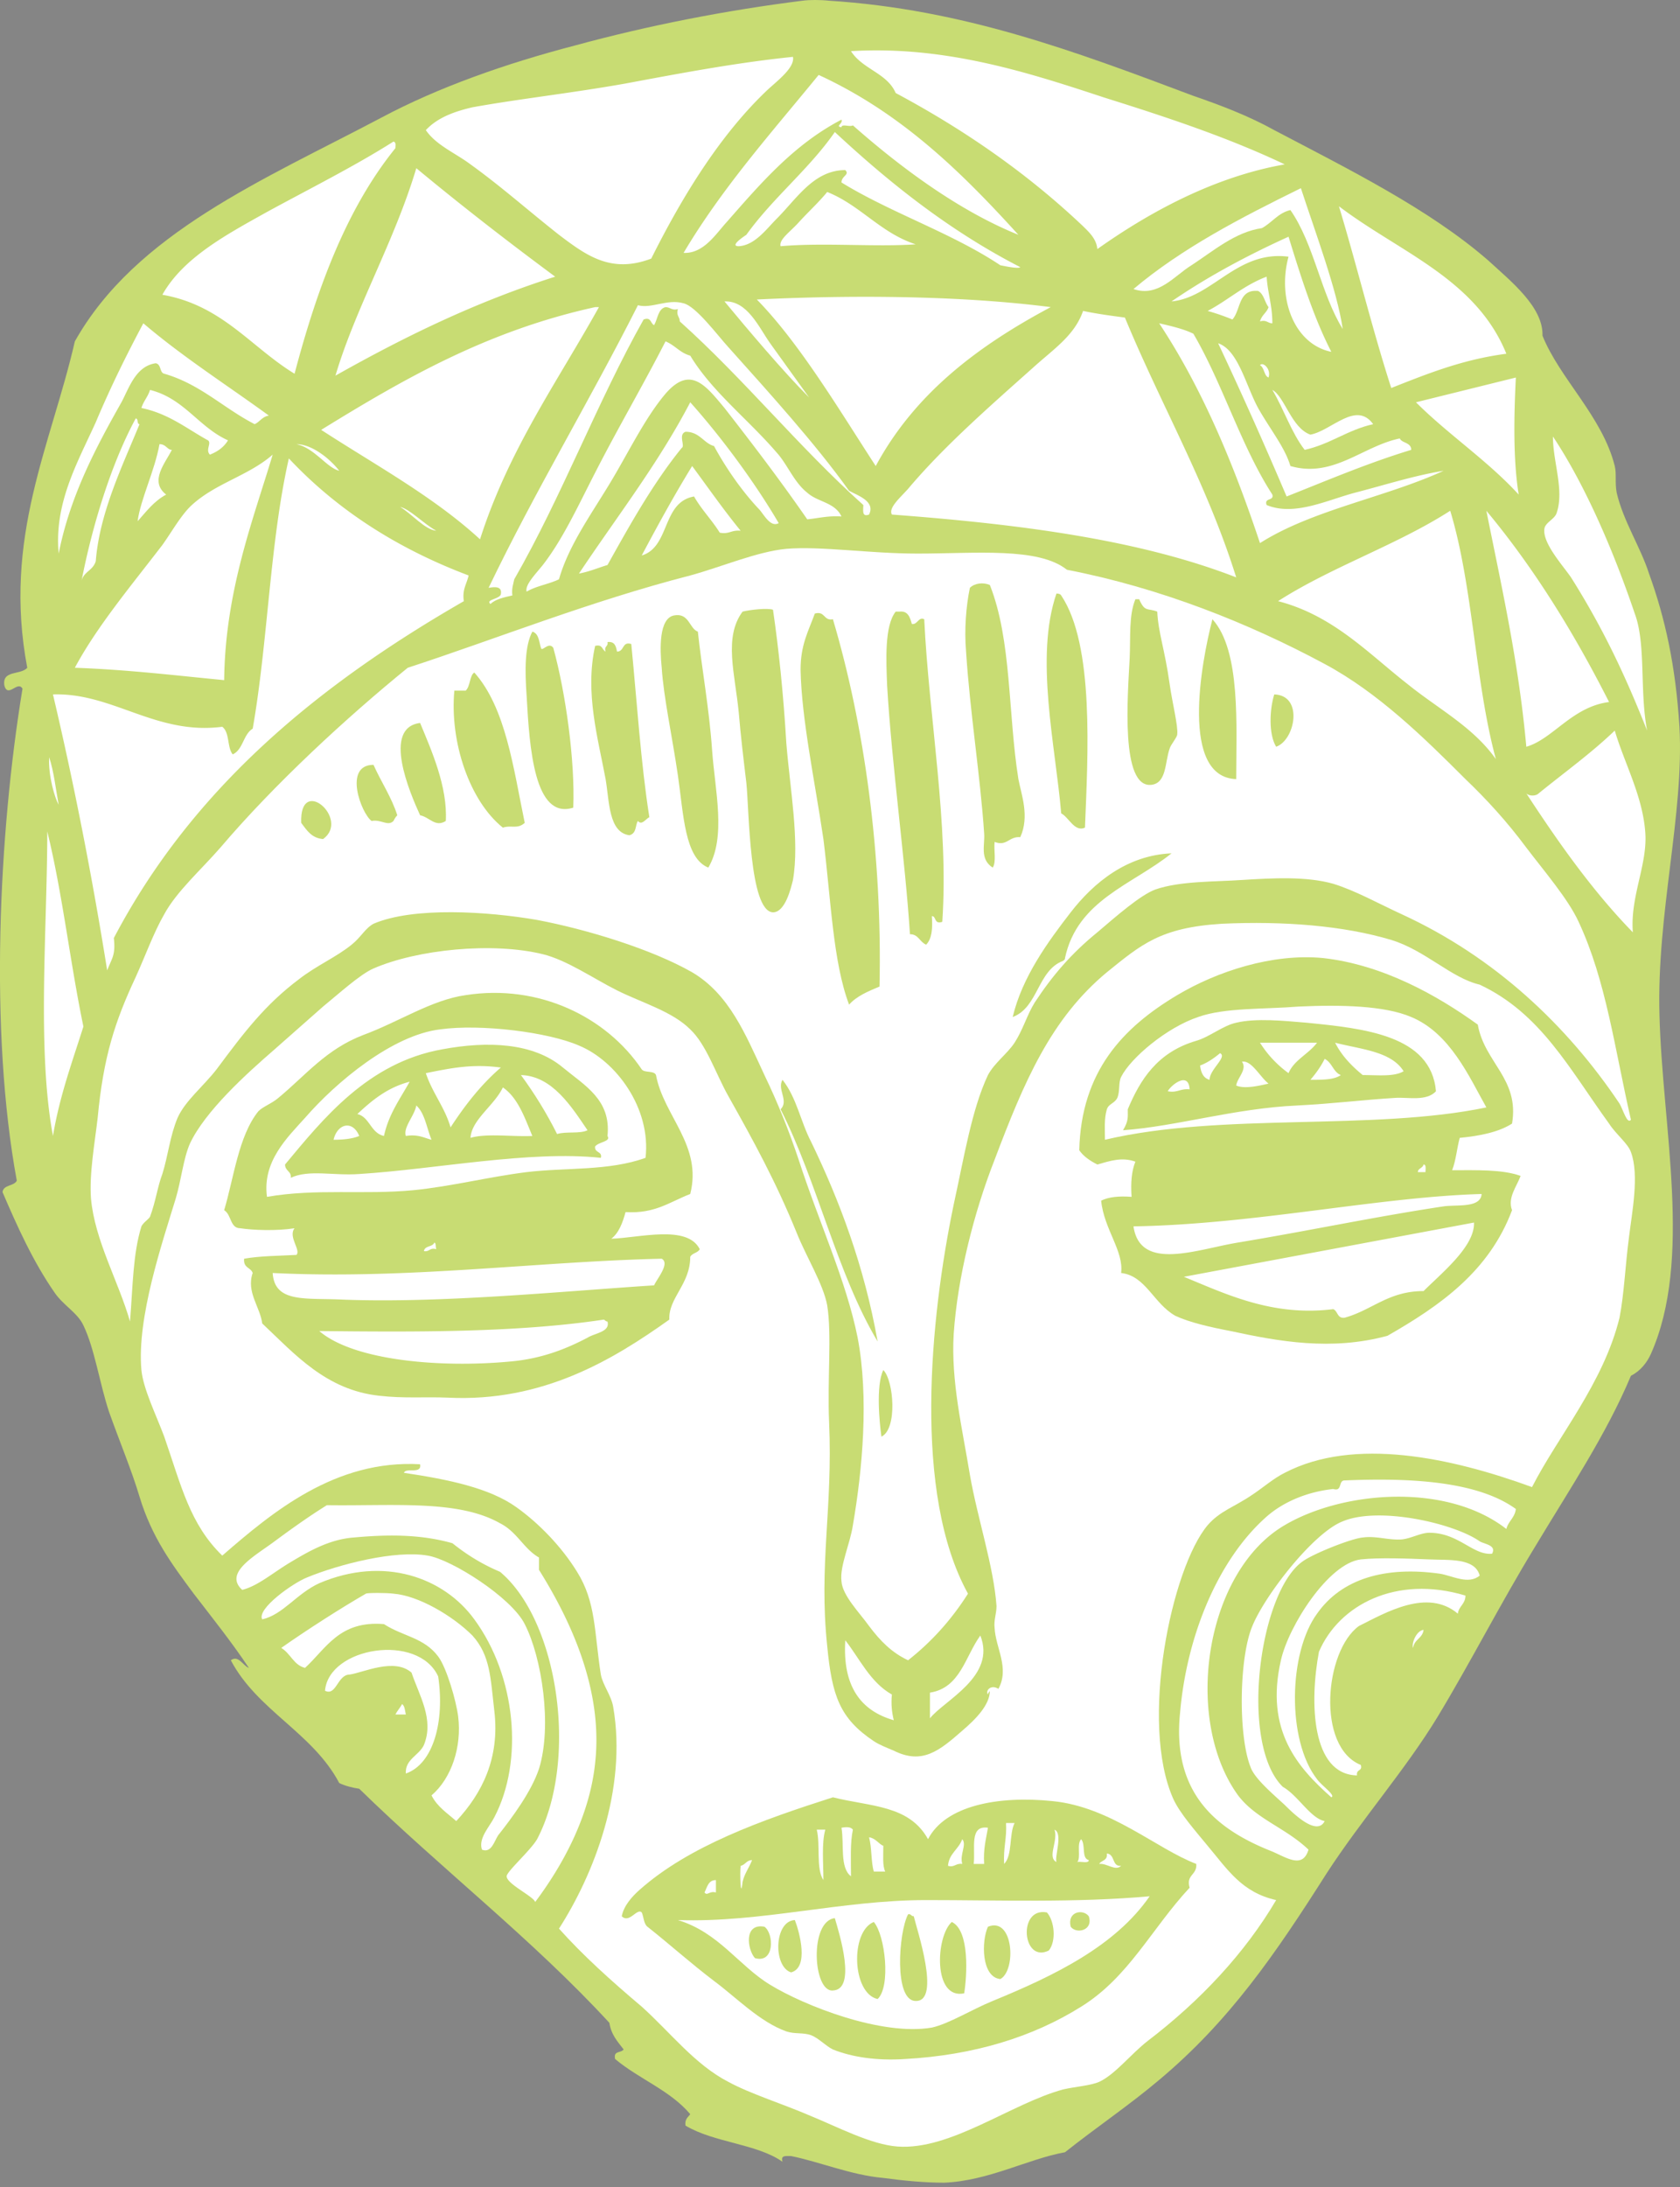
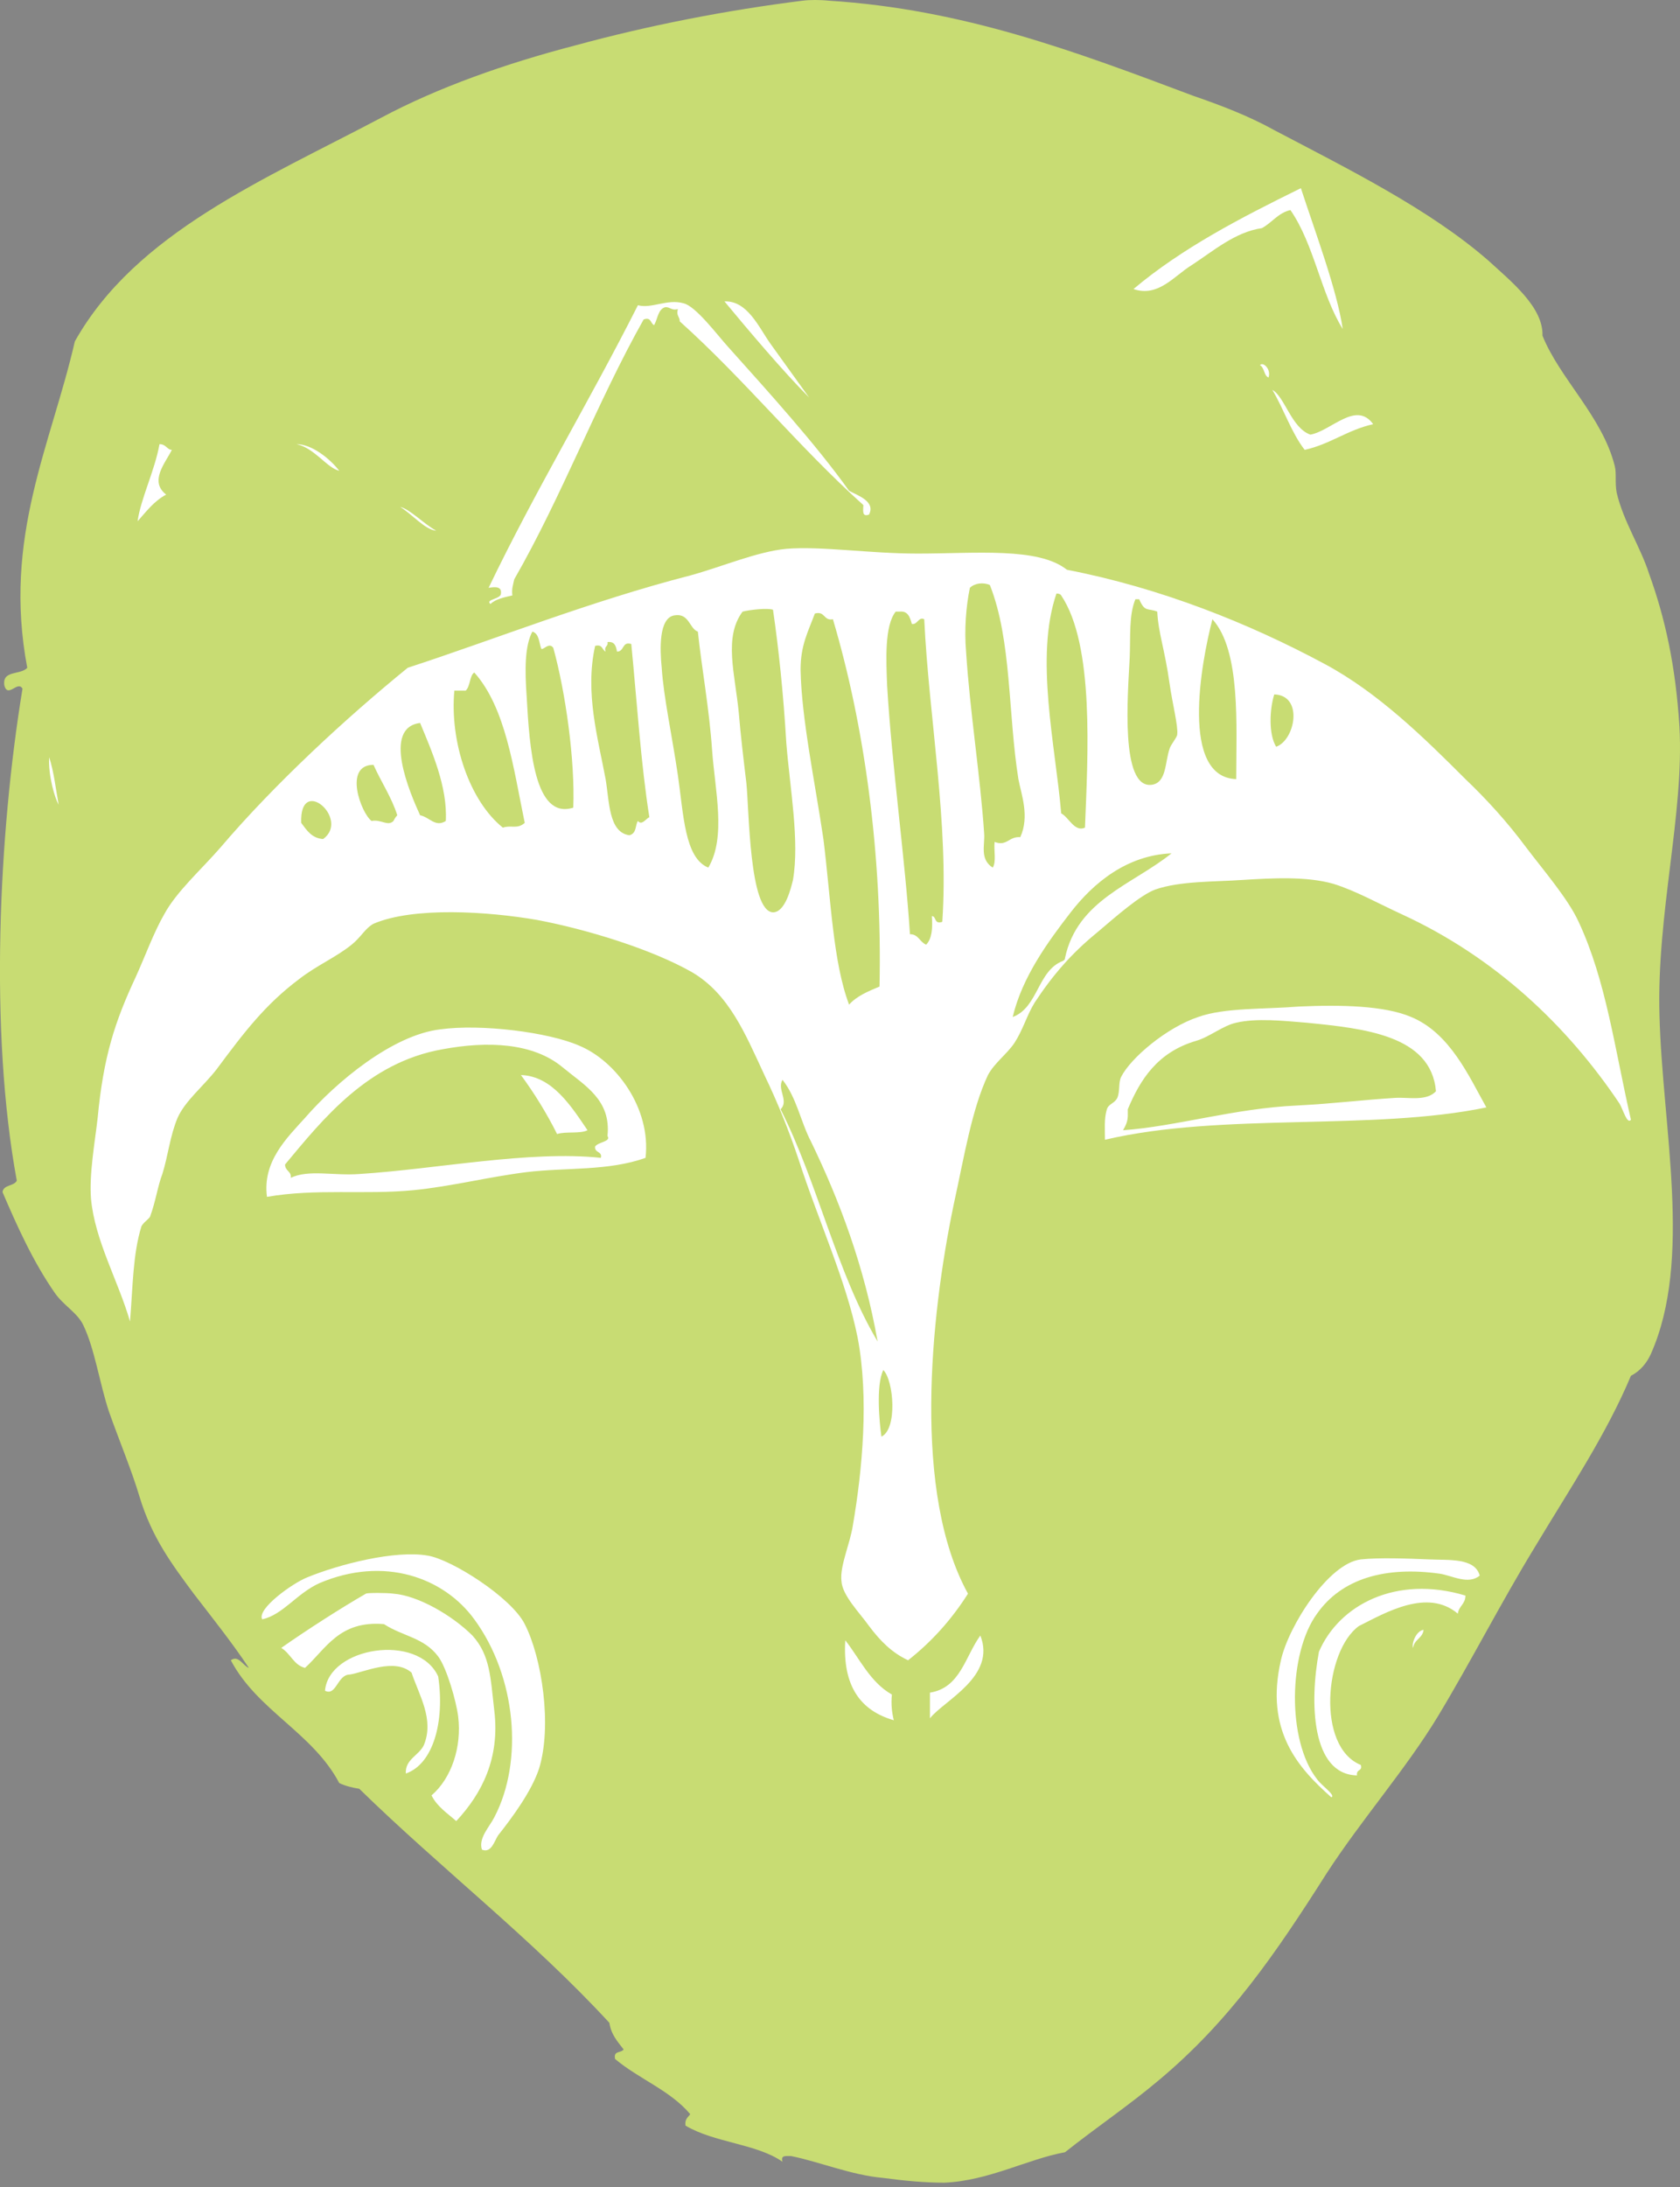
<svg xmlns="http://www.w3.org/2000/svg" width="229" height="298" fill="none" opacity=".6">
  <rect width="100%" height="100%" fill="#333333" stroke="none" />
  <path d="M226.202 138.306c.389 15.299 4.538 33.321-1.167 46.156-.519 1.167-1.426 2.334-2.723 2.982-3.371 8.039-8.427 15.559-13.094 23.338-4.668 7.649-8.687 15.558-13.225 23.078-4.408 7.26-10.372 14.002-15.169 21.392-7.001 11.021-13.225 20.096-22.819 28.135-4.149 3.501-8.427 6.353-12.836 9.853-5.056.908-10.372 3.89-16.465 4.149-2.593 0-5.446-.259-8.298-.648-4.408-.389-8.687-2.204-12.576-2.982-.778 0-1.427-.13-1.167.778-3.501-2.463-9.335-2.593-13.225-4.927-.13-.907.389-1.167.648-1.556-2.723-3.241-7.001-4.797-10.243-7.519-.259-1.167.778-.778 1.167-1.297-.778-1.037-1.686-1.945-1.945-3.63-10.502-11.41-22.948-21.004-34.099-31.895-.907-.129-1.945-.389-2.723-.778-3.63-6.871-11.15-9.853-14.78-16.725 1.037-.778 1.686.778 2.463 1.038-2.334-3.501-4.927-6.742-7.52-10.113-2.982-4.02-5.705-7.65-7.39-13.225-1.037-3.5-2.723-7.52-4.149-11.539-1.296-3.889-1.945-8.557-3.501-11.798-.778-1.686-2.723-2.723-3.89-4.408-2.982-4.279-5.186-9.206-7.131-13.743.13-1.038 1.556-.778 1.945-1.556-3.76-20.356-2.463-47.323.778-67.03-.648-1.167-1.945 1.297-2.463-.389-.389-2.204 2.204-1.426 3.112-2.463C.348 73.221 6.96 60.645 10.202 46.513c8.298-14.78 25.801-22.041 41.748-30.468 7.779-4.149 16.985-7.39 26.449-9.854 9.983-2.723 20.615-4.797 30.986-6.094.908-.13 2.464-.13 3.631 0 18.281 1.167 33.45 6.872 49.656 12.965 3.76 1.297 7.52 2.723 11.021 4.668 10.113 5.316 21.133 10.761 29.172 17.762 3.111 2.852 7.519 6.353 7.39 10.243 2.333 5.834 8.168 11.02 9.853 17.762.26 1.037 0 2.204.26 3.63.907 3.889 3.241 7.39 4.408 11.02 2.204 6.094 3.63 12.576 4.149 20.874.648 11.928-3.112 25.411-2.723 39.284z" fill="#a3c515" />
  <g fill="#fff">
-     <path d="M150.615 13.322c8.686 2.723 16.855 5.445 24.504 9.076-9.594 1.685-18.411 6.483-25.541 11.539-.13-1.426-1.167-2.334-1.945-3.112-7.52-7.131-16.077-13.095-25.542-18.151-1.167-2.723-4.537-3.241-6.093-5.705 12.965-.778 24.374 2.982 34.617 6.353zm-42.526-5.575c.259 1.426-1.945 3.112-3.371 4.408-6.483 6.094-11.669 14.521-15.947 23.078-5.445 2.074-8.816-.389-12.576-3.241-4.278-3.371-7.909-6.612-12.058-9.594-2.074-1.556-4.668-2.593-6.094-4.667 1.685-1.815 4.149-2.593 6.353-3.112 6.483-1.167 13.613-1.945 20.874-3.241 7.649-1.426 15.17-2.852 22.819-3.63zm30.727 24.245c-8.038-3.241-15.947-9.076-22.559-14.91-.389.259-1.556-.259-1.556.259-.907-.13.26-.519 0-1.037-6.482 3.371-11.02 8.687-15.688 14.002-1.426 1.556-3.112 4.278-5.834 4.149 5.316-8.946 12.058-16.466 18.411-24.245 11.279 5.186 19.447 13.224 27.226 21.781zm-25.022-14.003c7.52 7.001 15.688 13.484 25.282 18.411-.259.259-2.075-.13-2.723-.259-6.612-4.408-14.91-7.131-21.652-11.28 0-.908 1.167-1.037.519-1.686-4.279 0-6.612 3.89-9.335 6.612-1.426 1.426-2.982 3.63-5.186 3.76-1.297 0 .648-1.297 1.037-1.556 3.63-5.056 8.557-8.946 12.058-14.002zm-59.9 2.204c-6.612 8.168-10.631 18.929-13.743 30.728-5.964-3.63-9.854-9.335-18.022-10.761 2.852-5.056 8.687-8.168 14.262-11.28 5.705-3.112 11.928-6.223 17.244-9.594.389.13.259.519.259.908zm2.853 2.723c6.094 5.056 12.447 9.983 18.929 14.78-11.02 3.501-20.744 8.298-29.95 13.484 2.723-9.205 8.038-18.281 11.02-28.264zm56.009 3.241c4.538 1.815 7.261 5.575 12.058 7.131-5.445.389-12.576-.259-18.411.259-.259-.907 1.297-1.945 2.464-3.241 1.296-1.426 2.722-2.723 3.889-4.149zm92.572 22.041c-5.964.778-10.761 2.723-15.688 4.667-2.593-8.038-4.667-16.595-7.131-24.763 8.168 6.223 18.67 9.854 22.819 20.096zm-29.69-15.947c1.685 5.445 3.371 10.891 5.834 15.688-5.056-1.037-7.39-7.26-5.834-12.965-7.002-.908-10.373 5.575-15.948 6.094 4.927-3.371 10.243-6.223 15.948-8.816zm-2.982 5.445c.129 2.204.778 3.889.778 6.353-.649 0-.778-.519-1.686-.259.259-.907.908-1.167 1.167-1.945-.519-.648-.648-1.815-1.426-2.204-2.723-.259-2.334 2.593-3.501 3.89a30.77 30.77 0 0 0-3.371-1.167c2.723-1.426 4.927-3.501 8.039-4.667zm-29.431 4.149c-9.984 5.316-18.541 11.798-23.856 21.652-5.057-7.779-10.373-16.725-16.207-22.689 13.225-.648 28.005-.519 40.063 1.037zm-62.104 0h.519C75.935 52.088 69.323 61.293 65.433 73.48c-6.353-5.834-14.262-10.113-21.652-14.91 11.15-6.872 22.56-13.484 37.34-16.725zm72.216 1.426c4.927 11.928 11.151 22.56 15.17 35.395-13.354-5.186-29.691-7.26-46.934-8.557-.519-.907 1.167-2.334 2.204-3.501 4.797-5.705 11.02-11.15 16.984-16.466 2.853-2.593 5.705-4.408 6.872-7.779 1.815.389 3.76.648 5.704.907zm-133.8.778c5.316 4.538 11.409 8.427 17.114 12.576-.907.13-1.297.908-1.945 1.167-4.279-2.204-7.39-5.446-12.317-6.872-.648-.13-.389-1.296-1.167-1.426-2.723.389-3.63 3.371-4.667 5.316-3.371 5.964-7.001 12.706-8.557 20.615-.648-6.872 2.593-12.447 5.056-17.892 2.074-4.927 4.278-9.335 6.483-13.484zm165.176 23.078c4.02-1.037 8.039-2.334 12.058-2.982-7.909 3.63-17.892 5.316-25.023 9.854-3.63-10.891-7.909-21.133-13.743-29.95 1.685.389 3.371.778 4.667 1.426 4.02 6.872 6.483 15.299 10.762 21.911.259.908-1.167.389-.778 1.426 3.76 1.556 8.168-.648 12.057-1.686zm-70.012 3.242c-1.815-.13-3.241.259-4.667.389-3.501-5.056-7.131-9.854-11.28-15.169-2.593-3.112-4.667-5.834-8.038-1.945-2.852 3.371-5.056 8.038-7.65 12.317s-5.575 8.427-6.871 12.965c-1.297.648-3.112.907-4.408 1.685-.259-.907 1.167-2.334 2.204-3.63 2.723-3.501 4.797-8.038 7.131-12.576 3.112-6.094 6.612-12.058 9.594-17.892 1.296.519 1.945 1.556 3.371 1.945 2.982 4.927 7.909 8.687 11.799 13.225 1.426 1.556 2.334 4.019 4.149 5.445 1.426 1.296 3.76 1.296 4.667 3.241zm77.662-9.076c-5.964 1.815-11.41 4.149-16.985 6.353-2.982-7.001-6.093-14.002-9.335-20.874 2.723.908 3.76 5.705 5.446 8.816 1.685 2.982 3.63 5.316 4.408 7.909 5.834 1.685 9.853-2.723 14.91-3.76.259.648 1.556.519 1.556 1.556zm14.65 6.094c-4.278-4.668-9.594-8.168-14.002-12.576l13.614-3.371c-.26 5.186-.389 11.15.388 15.947zM20.444 53.125c4.668 1.167 6.612 5.057 10.632 6.872-.519.864-1.34 1.513-2.463 1.945-.648-.648.259-1.556-.259-1.945-2.852-1.556-5.316-3.63-9.076-4.408.259-.908.908-1.556 1.167-2.464zm73.643 1.685c4.408 4.927 8.947 11.15 12.058 16.466-1.167.648-2.074-1.296-2.723-1.945-2.204-2.334-4.408-5.445-6.093-8.557-1.426-.389-1.945-1.945-3.889-1.945-1.037.389 0 1.945-.519 2.204-3.89 4.797-7.001 10.372-10.113 15.947-1.296.389-2.463.907-3.89 1.167 5.186-7.779 10.761-14.91 15.169-23.337zm-75.069 2.983c-2.334 5.705-5.445 12.058-5.964 18.67-.389 1.296-1.685 1.426-1.945 2.723 1.426-7.39 4.019-15.947 7.39-22.171.389 0 .13.778.519.778zm203.813 25.8c1.556 4.149.648 10.502 1.686 15.947-2.982-7.52-5.964-13.873-10.373-20.874-1.166-1.685-3.889-4.667-3.63-6.612.13-.907 1.426-1.297 1.686-2.204 1.037-3.112-.519-6.871-.519-10.372 4.408 6.612 8.298 15.688 11.15 24.115zM26.149 68.813c3.241-2.982 7.779-4.019 11.02-6.872-2.593 8.687-6.483 18.54-6.612 30.728-6.742-.648-13.095-1.426-20.355-1.686 2.982-5.575 7.649-11.15 11.928-16.725 1.297-1.815 2.593-4.149 4.019-5.445zm37.729 9.594c-.259 1.167-.907 1.945-.648 3.501-19.837 11.409-36.951 25.412-47.712 45.897.259 2.333-.259 2.722-.908 4.408-2.075-12.966-4.538-25.499-7.39-37.599 8.168-.259 14.002 5.575 23.078 4.408 1.037.778.648 2.852 1.426 3.76 1.426-.649 1.426-2.723 2.723-3.501 2.075-11.798 2.334-25.412 4.927-36.821 6.483 6.915 14.651 12.231 24.504 15.947zm30.468-14.91c2.204 2.982 4.279 5.964 6.612 8.816-1.296-.13-1.556.519-2.852.259-1.037-1.685-2.463-3.112-3.501-4.927-4.408.778-3.241 6.872-7.131 8.038 2.204-4.149 4.408-8.168 6.872-12.187zm103.333 6.094c3.111 10.242 3.371 23.337 6.223 33.839-3.112-4.408-7.909-6.872-12.058-10.243-5.316-4.149-10.113-9.335-17.632-11.28 7.26-4.667 16.206-7.649 23.467-12.317zm4.926 0c6.483 7.779 11.928 16.595 16.725 26.06-5.056.648-7.649 5.056-11.279 6.093-1.037-11.539-3.371-21.781-5.446-32.153zm19.967 57.435c-5.446-5.575-10.113-12.187-14.521-18.929.389.389 1.296.389 1.685 0 3.501-2.852 7.131-5.445 10.372-8.557 1.297 4.408 3.76 8.817 4.149 13.743.389 4.409-2.074 8.817-1.685 13.743zM6.442 113.283c2.074 8.428 3.112 17.892 4.927 26.579-1.556 4.927-3.241 9.465-4.149 14.91-2.204-11.798-.778-28.264-.778-41.489z" />
    <g fill-rule="evenodd">
      <path d="M202.605 150.883c-15.558 3.241-36.043.648-51.99 4.408 0-1.426-.13-2.852.259-4.149.259-.778 1.037-.778 1.426-1.556.389-.907.13-2.074.519-2.852 1.296-2.593 6.223-6.742 10.502-8.168 3.63-1.297 8.946-1.037 13.743-1.426 5.704-.26 11.668-.13 15.299 1.426 5.315 2.204 7.908 8.168 10.242 12.317zm-6.871-2.204c-.649-7.65-9.854-8.557-17.633-9.335-3.112-.26-6.872-.649-9.594 0-1.815.389-3.631 1.944-5.446 2.463-5.315 1.556-7.649 5.316-9.335 9.335 0 1.037.13 1.556-.648 2.852 7.261-.518 15.169-2.982 23.726-3.371 5.057-.259 9.076-.778 13.355-1.037 1.685-.129 4.278.519 5.575-.907zm-107.741 9.075c-5.056 1.815-10.761 1.297-16.207 1.945-5.186.648-10.242 1.945-15.429 2.463-6.742.649-13.224-.259-19.966.908-.648-4.797 2.723-8.039 5.186-10.761 4.279-4.927 11.928-11.28 18.411-12.058 5.575-.778 14.78.389 18.929 2.204 5.056 2.075 9.853 8.557 9.076 15.299zm-5.186-2.982c.519-4.927-3.112-6.871-6.094-9.335-4.019-3.371-10.243-3.63-16.466-2.463-10.113 1.815-16.206 9.464-21.393 15.688 0 .907.908.907.778 1.815 2.463-1.167 5.834-.259 9.335-.519 10.372-.648 23.208-3.241 32.932-2.204.259-.907-.908-.648-.778-1.556.519-.648 2.204-.648 1.685-1.426z" />
    </g>
-     <path d="M171.748 142.066h7.779c-1.167 1.556-3.111 2.334-3.889 4.149a14.85 14.85 0 0 1-3.89-4.149zm19.578 3.89c-1.297.778-3.501.518-5.575.518-1.427-1.167-2.853-2.593-3.76-4.408 3.5.908 7.649 1.167 9.335 3.89zm-25.023-2.464c1.037.519-1.427 2.205-1.427 3.631-.907-.26-1.166-1.038-1.296-1.945 1.037-.389 1.945-1.037 2.723-1.686zm6.612 4.149c-1.167.26-3.241.778-4.408.26.129-1.038 1.556-2.205.778-3.242 1.296-.259 2.463 2.075 3.63 2.982zm9.854-1.167c-.908.649-2.464.649-4.149.649.778-.908 1.426-1.816 1.945-2.853 1.037.519 1.166 1.815 2.204 2.204zm-114.483-1.037c-2.723 2.334-4.927 5.186-6.872 8.168-.778-2.723-2.463-4.667-3.371-7.39 3.241-.648 6.223-1.297 10.113-.778h.13zm90.886 3.241c1.296.26 1.685-.389 2.982-.259-.13-2.463-2.464-.648-2.982.259zM48.708 151.79c2.074-1.945 4.149-3.63 7.131-4.408-1.297 2.334-2.852 4.408-3.501 7.39-1.815-.389-1.945-2.593-3.63-2.982zm23.856 2.982c-2.723.13-6.223-.389-8.427.259.13-2.463 3.241-4.408 4.408-6.871 2.075 1.426 2.982 4.149 4.019 6.612zm-15.817-4.149c1.167 1.038 1.426 3.112 2.074 4.668-1.037-.26-1.815-.778-3.501-.519-.389-1.167 1.167-2.723 1.426-4.149zm-11.28 4.668c1.297 0 2.593-.13 3.501-.519-.907-2.204-2.982-1.685-3.501.519zm148.84 4.408h-1.037c0-.519.648-.519.778-1.037.389 0 .259.648.259 1.037zm-39.803 7.39c16.466-.259 33.451-4.019 47.453-4.408-.13 1.945-3.371 1.426-5.186 1.685-9.465 1.427-17.892 3.242-28.005 4.927-5.575.908-13.354 4.019-14.262-2.204zm6.872 6.872l39.544-7.39c.129 3.241-4.408 6.871-6.872 9.335-4.797 0-7.001 2.593-10.761 3.63-1.037.129-.907-.908-1.556-1.167-8.297 1.037-14.65-2.075-20.355-4.408zm-101.907-3.76c-.907-.26-.908.389-1.685.259.13-.778 1.167-.519 1.426-1.167.259.13.13.519.259.908zm29.691 4.926c-12.187.778-28.912 2.464-42.396 1.945-5.056-.259-9.335.519-9.594-3.63 18.411.907 35.914-1.556 53.028-1.945 1.167.648-.648 2.723-1.037 3.63zm-6.353 4.927c.389 1.426-1.685 1.556-2.723 2.204-2.723 1.427-6.094 2.853-10.502 3.242-9.594.907-21.393-.13-26.06-4.149 12.447.129 26.708.259 38.766-1.556.13 0 .259.259.519.259zm123.818 25.542c-.13 1.167-1.038 1.685-1.297 2.722-8.168-6.353-22.3-5.186-30.209-.518-10.891 6.353-13.873 26.449-6.353 36.821 2.464 3.241 6.483 4.408 9.594 7.39-.777 2.593-2.852 1.167-4.926.259-7.261-2.852-13.743-7.649-12.577-18.929.908-10.502 5.186-20.874 11.799-26.708 2.204-1.945 5.445-3.371 9.075-3.76 1.297.389.649-1.167 1.556-1.167 9.076-.389 18.151.13 23.338 3.89zm-133.153 8.297c3.889 6.224 8.816 15.948 7.649 26.32-.778 7.519-4.667 14.261-8.168 18.929-.259-.778-3.89-2.463-3.89-3.501 0-.648 3.241-3.5 4.149-5.056 5.705-10.891 2.852-29.82-5.056-36.432-2.463-1.038-4.538-2.334-6.483-3.89-4.538-1.296-9.205-1.167-13.484-.778-3.371.26-6.223 1.945-8.816 3.501-2.334 1.426-4.278 3.111-6.353 3.63-2.593-2.334 1.815-4.667 4.408-6.612 2.982-2.204 5.056-3.63 7.131-4.927 9.076.13 17.892-.778 23.597 2.463 2.334 1.167 3.241 3.501 5.316 4.668v1.685zm129.911-2.204c-2.593.26-4.538-2.852-8.557-2.852-1.167 0-2.463.778-3.76.907-1.815.13-3.5-.518-5.316-.259-1.555.13-6.741 2.204-8.168 3.242-5.964 4.148-8.686 24.893-2.722 30.727 2.074 1.167 3.76 4.279 5.704 4.667-1.037 2.075-4.148-.907-5.445-2.204-1.685-1.555-4.149-3.63-4.667-5.186-1.686-4.278-1.556-14.91.259-19.188 1.685-4.149 8.298-12.706 12.317-14.262 4.927-2.074 15.169.259 18.67 2.723.648.389 2.333.518 1.685 1.685z" />
    <path d="M71.527 221.284c2.334 4.537 3.76 13.872 1.945 19.707-1.037 3.111-3.63 6.612-5.575 9.075-.519.778-.908 2.464-2.204 1.945-.519-1.556 1.037-3.112 1.685-4.408 4.019-7.65 2.982-19.189-2.723-26.968-4.149-5.704-12.317-8.686-21.133-4.926-3.112 1.426-4.927 4.278-7.779 4.926-.778-1.426 4.149-4.927 6.094-5.704 4.408-1.816 12.058-3.76 16.466-2.982 3.241.518 11.409 5.704 13.224 9.335zm128.226-3.89c0 1.167-.908 1.426-1.037 2.464-4.149-3.501-9.854-.13-13.484 1.685-4.668 3.371-5.834 16.466.259 18.929.26.908-.648.519-.518 1.426-6.224-.129-6.483-9.983-5.186-16.854 2.722-6.353 10.501-10.502 19.966-7.65zM67.378 233.082c.778 6.482-1.685 11.28-5.186 15.039-1.167-1.037-2.593-1.944-3.371-3.5 2.723-2.334 4.149-6.612 3.63-10.761-.259-2.075-1.556-6.613-2.723-8.168-1.945-2.593-4.797-2.723-7.39-4.409-6.094-.518-7.909 3.371-10.761 5.964-1.556-.389-1.945-1.944-3.241-2.722 3.501-2.464 8.168-5.446 11.539-7.39.13-.13 2.852-.13 3.76 0 3.371.259 8.038 2.982 10.761 5.704 2.463 2.723 2.463 5.835 2.982 10.243zm66.252-10.243c2.205 5.575-4.926 8.817-6.871 11.28v-3.5c4.149-.649 4.797-4.927 6.871-7.78zm-12.057 8.039c-.13 1.296 0 2.463.259 3.5-4.538-1.296-7.001-4.667-6.612-10.89 1.945 2.463 3.371 5.704 6.353 7.39zm-77.273-.519c1.556.778 1.686-2.204 3.371-2.204 1.815-.259 6.094-2.334 8.427-.259 1.037 3.111 3.112 6.353 1.686 9.853-.648 1.426-2.593 1.945-2.463 3.89 3.76-1.297 5.316-7.131 4.408-13.225-2.723-5.964-14.91-4.019-15.429 1.945z" />
-     <path d="M54.802 232.174c.389.26.389.908.519 1.426h-1.426c.259-.518.648-.907.908-1.426zm82.329 16.207h1.167c-.778 1.556-.259 4.408-1.426 5.575-.13-2.204.389-3.501.259-5.575zm-20.874.907c-.389 1.815-.259 4.149-.259 6.353-1.556-1.167-.908-4.408-1.297-6.612.648-.13 1.297-.13 1.556.259zm18.411-.259c-.26 1.556-.649 2.852-.519 4.927h-1.426c.259-2.075-.648-5.316 1.945-4.927zm-22.171.259c-.518 1.815-.259 4.538-.259 6.872-1.037-1.556-.389-4.797-.908-6.872h1.167zm31.246 0c.519 1.556-1.037 3.76.26 4.408-.26-.777.907-3.889-.26-4.408zm-23.078 5.705h-1.556c-.389-1.297-.259-3.241-.648-4.667.908.129 1.297.907 1.945 1.166 0 1.297-.13 2.723.259 3.501zm10.502-1.037c-.908-.13-1.037.518-1.945.259.13-1.685 1.426-2.204 1.945-3.63.648.778-.389 2.074 0 3.371zm17.244-.519c0 .519-1.167.13-1.556.259.519-.648-.13-2.463.519-3.111.648.778 0 2.593 1.037 2.852zm4.408.778c-.778.778-1.945-.389-2.982-.259.259-.519 1.167-.389 1.037-1.426 1.167.129.648 1.815 1.945 1.685zm-51.861 0c.648-.129.778-.778 1.556-.778-.389 1.038-1.037 1.816-1.296 2.982-.26 2.593-.389-1.296-.26-2.204zm-3.371 1.945v1.685c-.908-.259-1.167.519-1.556 0 .389-.778.519-1.685 1.556-1.685z" />
-     <path fill-rule="evenodd" d="M156.709 258.364c-4.668 6.742-12.836 10.761-21.393 14.262-2.852 1.167-5.964 3.111-8.298 3.63-6.871 1.167-17.373-2.982-22.041-5.834-4.278-2.593-7.001-7.131-12.576-8.817 11.28.389 22.3-2.722 33.839-2.722 9.854 0 20.356.388 30.469-.519zm-52.51 4.149c-2.852-.519-2.333 3.111-1.296 4.278 2.723.778 2.593-3.371 1.296-4.278zm4.149-.908c-2.852.13-2.982 6.353-.518 7.131 2.463-.648 1.167-5.445.518-7.131zm5.446-.259c-3.501.389-2.982 10.113-.26 9.854 3.242-.13.908-7.65.26-9.854zm5.315.519c-3.241 1.296-2.982 9.723.519 10.501 1.815-1.685 1.037-8.686-.519-10.501zm5.446-.778c-.389 0-.389-.389-.778-.26-1.297 2.464-1.945 11.799 1.037 11.799 3.501.129.13-9.854-.259-11.539zm5.186.778c-2.204 1.944-2.593 10.631 1.685 9.723.389-2.333.778-8.557-1.685-9.723zm4.927.648c-.908 1.945-.908 6.871 1.685 7.131 2.204-1.167 1.815-8.557-1.685-7.131zm11.279 0c.778 1.037 3.112.518 2.464-1.426-.778-1.038-2.982-.649-2.464 1.426zm-2.982 3.241c1.038-1.296.778-4.019-.259-5.186-4.019-.778-3.371 7.001.259 5.186z" />
    <path d="M177.323 25.639c1.945 5.964 4.927 13.873 5.705 19.189-2.982-4.797-3.89-11.539-7.131-16.207-1.686.389-2.464 1.686-3.89 2.463-3.63.519-6.612 3.112-9.594 5.056-2.334 1.426-4.538 4.408-7.909 3.241 6.613-5.575 14.651-9.724 22.819-13.743zm-72.346 21.133l5.316 7.39c-3.501-3.501-8.427-9.335-11.539-13.095 3.112-.13 4.667 3.501 6.223 5.705zm13.484 23.337c-1.037.389-.778-.648-.778-1.297-8.816-7.909-16.206-17.114-25.023-25.023 0-.648-.519-.778-.259-1.685-.778.259-1.037-.259-1.686-.259-1.037.259-1.037 1.556-1.556 2.463-.519-.259-.389-1.167-1.426-.778C81.38 54.81 76.583 67.645 70.1 78.925c-.13.648-.389 1.296-.259 2.204-1.167.259-2.334.519-2.982 1.167-.778-.648 1.426-.648 1.426-1.426.13-1.037-.907-.908-1.685-.778 6.353-13.224 13.743-25.412 20.355-38.507 1.815.519 4.019-.908 6.223-.259 1.686.389 4.668 4.408 6.094 5.964 5.575 6.223 11.928 13.224 16.465 19.577 1.167.648 3.631 1.426 2.723 3.241zm53.287-20.355c.648.389.519 1.426 1.167 1.685.389-1.167-.778-2.204-1.167-1.685zm15.429 8.039c-3.501.778-5.835 2.723-9.335 3.501-1.815-2.334-2.853-5.575-4.408-8.168 1.685.908 2.593 5.186 5.186 6.094 2.852-.519 6.223-4.667 8.557-1.426zM40.411 60.515c2.463.519 4.149 3.241 5.834 3.63-1.297-1.685-3.76-3.63-5.834-3.63zm-16.985.778c-.908 1.815-3.112 4.279-.778 6.094-1.685.908-2.723 2.334-3.889 3.63.389-2.982 2.334-6.872 2.982-10.502.908 0 1.037.778 1.686.778zm36.043 11.02c-1.685-.908-3.63-2.982-4.927-3.241 1.556.908 3.371 3.112 4.927 3.241z" />
    <path fill-rule="evenodd" d="M215.182 125.6c3.76 8.039 4.926 17.374 7.13 26.968-.518.648-1.037-1.297-1.555-2.204-7.131-10.632-16.985-19.966-29.691-25.801-3.111-1.426-6.353-3.241-9.335-4.149-3.63-1.037-8.297-.778-12.446-.518-3.76.259-8.428.129-11.799 1.296-2.074.778-5.315 3.63-7.908 5.835-3.501 2.852-6.094 5.834-8.557 9.594-1.038 1.685-1.556 3.63-2.723 5.445-1.037 1.556-2.723 2.723-3.63 4.408-2.204 4.668-3.242 11.15-4.668 17.633-3.241 15.558-5.575 39.414 1.945 53.028-2.247 3.543-4.97 6.569-8.168 9.075-2.204-1.037-3.76-2.593-5.316-4.667-1.296-1.815-3.63-4.149-3.76-6.094-.259-2.074 1.167-5.056 1.556-7.649 1.297-7.52 2.204-17.374.648-25.542-1.555-7.779-5.315-15.817-8.038-24.245-1.297-3.889-2.852-7.779-4.668-11.539-2.593-5.575-4.797-11.02-9.853-14.002-5.445-3.112-14.262-5.834-21.133-7.131-6.742-1.167-16.855-1.815-22.3.519-1.167.648-1.686 1.815-2.982 2.852-2.074 1.685-4.797 2.852-7.131 4.668-4.668 3.5-7.52 7.26-11.28 12.316-1.815 2.334-4.279 4.279-5.316 6.613-1.037 2.463-1.297 5.186-2.075 7.649-.648 1.686-.907 3.76-1.685 5.835-.259.388-.908.777-1.167 1.296-1.167 3.76-1.167 8.168-1.556 12.965-1.556-5.445-4.797-11.02-5.316-16.725-.259-3.371.519-7.649.908-11.02.778-8.298 2.334-13.095 5.186-19.189 1.296-2.852 2.463-6.093 3.889-8.557 1.686-3.111 5.057-6.093 7.65-9.075 7.39-8.687 17.244-17.763 25.542-24.505 11.928-3.89 24.893-9.076 38.507-12.576 4.278-1.167 9.075-3.241 13.094-3.63 4.798-.389 11.28.648 17.892.648 7.909 0 16.466-.907 20.356 2.204 12.706 2.463 24.763 7.261 35.135 12.836 7.261 3.89 13.484 9.983 19.189 15.688 2.852 2.722 5.705 5.834 8.298 9.335 2.463 3.241 5.704 7.001 7.131 10.112zM41.059 112.117c.778 1.037 1.426 2.074 2.982 2.204 3.76-2.723-3.241-8.817-2.982-2.204zm13.095-1.038c-.778-2.463-2.204-4.537-3.241-6.871-4.149 0-1.686 6.612-.259 7.649 1.297-.259 2.204.778 2.982 0 .13-.259.259-.518.519-.778zm6.612.778c.259-4.667-1.945-9.594-3.501-13.354-5.186.648-1.426 9.465 0 12.576 1.296.26 2.074 1.686 3.501.778zm48.36-20.614c.13 6.742 1.945 15.169 3.112 23.078 1.037 8.297 1.296 16.725 3.501 22.559 1.037-1.167 2.593-1.815 4.148-2.463.389-18.022-2.074-35.655-6.353-50.046-1.296.259-1.037-1.167-2.463-.778-.908 2.463-1.945 4.278-1.945 7.649zm-37.599 20.874c-1.556-7.52-2.593-15.688-6.872-20.485-.648.389-.519 1.815-1.167 2.463h-1.556c-.648 7.001 2.075 15.04 6.612 18.67 1.167-.389 1.945.259 2.982-.648zm3.89-23.856c-.648-.907-1.556.648-1.685 0-.259-.778-.259-1.945-1.167-2.204-1.037 1.945-1.037 5.186-.778 8.816.389 7.001 1.037 16.855 6.353 15.169.259-6.353-1.037-15.688-2.723-21.781zm13.095 23.078c-1.167-7.391-1.686-15.688-2.463-23.597-1.296-.389-.908 1.037-1.945 1.037-.13-.648-.259-1.426-1.296-1.297.13.648-.519.519-.259 1.297-.519-.259-.389-1.037-1.426-.778-1.426 6.353.389 12.577 1.426 18.152.519 2.982.389 7.26 3.241 7.649 1.037-.259.778-1.426 1.167-1.945.519.648 1.037-.259 1.556-.518zm8.557-9.076c-.389-5.705-1.426-11.28-1.945-16.207-1.167-.389-1.167-2.593-3.241-2.204s-1.945 4.538-1.685 7.131c.259 4.019 1.426 9.335 2.204 14.651s.908 11.28 4.149 12.576c2.463-4.149.908-10.502.519-15.947zm8.297 22.041c1.686 0 2.464-3.371 2.723-4.408.908-5.316-.389-12.317-.908-18.67-.388-6.612-1.037-12.836-1.815-18.151-.778-.259-3.111 0-4.149.259-2.593 3.501-1.037 8.427-.518 13.743.259 3.112.648 6.353 1.037 9.594.389 3.76.389 17.503 3.63 17.633zm14.262 58.473c-1.815-10.243-5.186-19.189-9.076-27.227-1.426-2.723-1.944-5.964-3.889-8.427-.778 1.296.907 2.852-.259 4.019 5.056 9.983 7.649 22.3 13.224 31.635zm.778 3.889c-1.037 2.075-.519 7.261-.259 9.076 2.204-1.037 1.685-7.649.259-9.076zm5.575-102.295c-.778-.389-.908.778-1.685.648-.26-.907-.519-1.815-1.686-1.686h-.519c-1.555 1.945-1.296 6.742-1.166 10.113.648 10.89 2.463 23.726 3.111 33.839 1.167 0 1.297 1.037 2.204 1.426.778-.778.908-2.204.778-3.89.649 0 .26 1.167 1.426.778.908-13.354-1.815-27.745-2.463-41.229zm18.67 26.449c1.037.519 1.815 2.593 3.241 1.945.389-9.854 1.297-24.893-3.241-31.635-.087-.173-.303-.259-.648-.259-2.982 8.687-.13 20.745.648 29.95zm-9.076 3.89c1.686.648 1.945-.778 3.501-.649 1.296-2.852.13-5.834-.259-7.908-1.427-8.946-.908-18.93-3.89-26.449-.908-.389-2.074-.259-2.723.389-.518 2.463-.778 5.705-.518 8.687.518 8.168 1.945 16.985 2.463 24.764.13 1.556-.648 3.5 1.167 4.667.519-.778.13-2.334.259-3.5zm24.116 1.555c-6.094.26-10.632 4.02-13.744 8.039s-6.612 8.816-7.908 14.262c3.5-1.297 3.371-6.353 6.871-7.65.13-.13.26-.13.26-.389 1.685-7.909 9.205-9.983 14.521-14.262zm.777-16.206c.13-1.167-.648-4.149-1.037-6.872-.648-4.667-1.556-7.001-1.685-9.854-1.297-.519-1.686.13-2.464-1.685h-.518c-.908 2.204-.648 5.057-.778 8.038-.259 5.056-1.297 17.762 2.982 17.243 2.074-.259 1.815-3.111 2.463-4.926.13-.519 1.037-1.556 1.037-1.945zm4.798-15.688c-1.556 5.964-4.409 21.522 3.241 21.782 0-7.261.648-17.503-3.241-21.782zm8.427 10.242c-.648 2.075-.778 5.445.259 7.13 2.593-.907 3.76-7.001-.259-7.13z" />
    <path d="M7.998 109.653c-.389-2.074-.648-4.538-1.297-6.482-.13 2.593.778 5.575 1.297 6.482z" />
-     <path fill-rule="evenodd" d="M222.312 156.976c1.167 3.112.13 8.298-.259 11.539-.518 3.89-.648 7.65-1.296 11.021-2.204 8.946-8.428 16.206-11.928 23.078-11.021-4.02-24.245-6.872-33.71-1.945-1.556.778-2.852 1.945-4.408 2.982-2.463 1.685-4.408 2.204-6.094 4.149-4.926 5.834-9.335 26.967-4.667 37.34.907 1.944 2.852 4.148 4.667 6.353 2.723 3.241 4.668 6.352 9.335 7.39-4.278 7.26-10.372 13.743-17.503 19.188-2.334 1.815-4.408 4.538-6.612 5.575-1.167.519-3.241.649-4.927 1.037-7.131 1.945-15.299 8.298-22.559 7.78-3.631-.26-8.298-2.723-11.799-4.149-3.889-1.686-8.168-2.982-11.279-4.668-4.538-2.334-7.909-6.742-11.798-10.242-4.149-3.501-8.038-7.001-11.28-10.632 4.668-7.26 9.335-18.929 7.39-30.209-.259-1.555-1.426-2.982-1.686-4.408-.908-5.834-.648-9.853-3.241-14.002-2.074-3.371-5.186-6.612-8.298-8.817-3.63-2.593-9.205-3.76-15.299-4.667.259-.778 2.463.259 2.204-1.167-11.539-.648-20.096 6.483-26.968 12.447-4.408-4.279-5.575-9.465-7.909-16.207-1.167-3.111-2.852-6.482-3.112-9.075-.648-7.131 2.852-17.374 4.668-23.338.778-2.593 1.037-5.445 1.945-7.52 2.074-4.408 7.649-9.464 11.539-12.835l6.612-5.835c2.074-1.685 5.056-4.408 6.872-5.186 5.964-2.593 16.206-3.63 23.078-1.944 3.241.777 7.001 3.371 10.113 4.926 3.371 1.686 7.52 2.853 9.983 5.316 2.204 2.075 3.501 6.094 5.186 9.076 3.5 6.223 6.482 11.668 9.335 18.67 1.296 3.241 3.63 7.001 4.148 9.853.649 4.019 0 10.113.26 15.947.518 11.799-1.426 19.319-.26 30.469.649 6.742 1.686 9.853 6.353 12.965.778.518 1.816.907 2.723 1.296 3.89 1.945 6.223 0 9.335-2.722 1.815-1.556 3.76-3.501 3.76-5.446 0 .13-.259.26-.259.519-.389-.519.389-1.426 1.426-.778 1.556-2.852-.389-5.575-.519-8.298-.129-1.037.26-1.945.26-2.982-.389-5.445-2.593-11.928-3.631-17.892-1.037-6.353-2.593-12.706-2.204-19.188.519-7.65 2.723-16.466 5.575-23.727 4.019-10.631 7.65-19.188 15.299-25.541 4.668-3.76 7.261-6.094 15.688-6.612 8.427-.389 16.596.259 23.078 2.204 4.668 1.426 8.168 5.186 12.058 6.093 8.298 3.89 12.187 11.41 17.632 18.93.908 1.426 2.593 2.722 2.982 3.889zM91.234 179.795c-.13-2.982 2.852-4.797 2.852-8.557.259-.519 1.037-.519 1.296-1.037-1.686-3.371-8.168-1.556-12.058-1.426 1.037-.778 1.556-2.205 1.945-3.631 4.019.26 6.094-1.426 8.816-2.463 1.685-6.612-3.63-10.632-4.668-16.207-.259-.648-1.556-.259-1.945-.777-4.797-7.131-14.002-11.669-23.986-10.113-4.668.648-9.076 3.63-14.002 5.445-5.056 1.945-7.779 5.445-11.539 8.557-.908.778-2.075 1.167-2.723 1.815-2.723 3.371-3.371 9.205-4.668 13.484 1.037.648.778 2.463 2.204 2.463 1.685.26 4.927.389 7.39 0-.908 1.167.907 2.982.259 3.631-2.334.129-4.927.129-7.131.518-.13 1.297.908 1.167 1.167 1.945-.908 2.593 1.037 4.668 1.297 6.872 4.408 4.148 8.687 9.075 15.947 9.853 3.371.389 6.223.13 9.335.259 12.965.649 22.56-5.186 30.209-10.631zm52.25 65.604c-7.52-.778-14.651.648-16.984 5.186-2.593-4.668-7.78-4.408-12.966-5.705-9.723 3.112-19.577 6.613-26.319 12.577-1.037.907-2.204 2.204-2.463 3.63 1.037 1.037 2.075-1.167 2.723-.519.259.519.259 1.556.778 1.945 3.112 2.463 5.834 4.927 9.076 7.39 2.982 2.204 6.223 5.575 9.853 6.872 1.167.389 2.334.129 3.371.518s1.945 1.426 2.982 1.945c2.593 1.037 5.964 1.556 9.854 1.297 9.335-.519 17.373-2.982 23.986-7.131 6.482-4.019 9.594-10.632 14.78-16.207-.519-1.815 1.037-1.685.907-3.241-5.445-2.074-11.668-7.779-19.577-8.557zm63.789-85.181c-2.464-.908-6.094-.778-9.335-.778.518-1.297.648-2.982 1.037-4.409 2.723-.259 5.316-.777 7.131-1.944 1.037-6.094-3.76-8.298-4.668-13.484-5.575-4.019-12.965-8.168-21.133-9.076-6.871-.648-14.391 1.815-19.837 5.057-7.39 4.408-13.094 10.372-13.354 21.133.519.778 1.426 1.426 2.464 1.945 1.815-.519 3.371-1.037 5.186-.389-.519 1.296-.649 2.852-.519 4.797-1.685-.13-3.112 0-4.149.518.389 3.89 3.112 6.872 2.723 9.854 3.371.389 4.408 4.149 7.39 5.834 1.945.908 4.797 1.556 7.52 2.075 6.612 1.426 13.743 2.723 21.393.648 7.26-4.149 13.872-8.816 16.984-17.114-.648-1.685.648-3.241 1.167-4.667z" />
    <path d="M80.084 153.994c-1.037.519-2.982.13-4.149.519-1.426-2.852-3.112-5.575-4.927-8.039 4.279.13 6.872 4.279 9.076 7.52zm121.614 60.677c-1.556 1.297-3.76 0-5.446-.259-7.39-1.037-13.354.648-16.725 5.445-3.889 5.316-4.149 17.244 0 22.56.648.907 2.593 2.204 1.945 2.463-4.538-4.019-9.076-9.075-6.872-18.67 1.038-4.667 6.483-13.224 10.891-13.743 2.464-.259 6.223-.129 9.335 0 2.593.13 6.223-.259 6.872 2.204zm-9.076 9.854c.13-1.167 1.297-1.297 1.426-2.464-1.037.13-1.685 1.945-1.426 2.464z" />
  </g>
</svg>